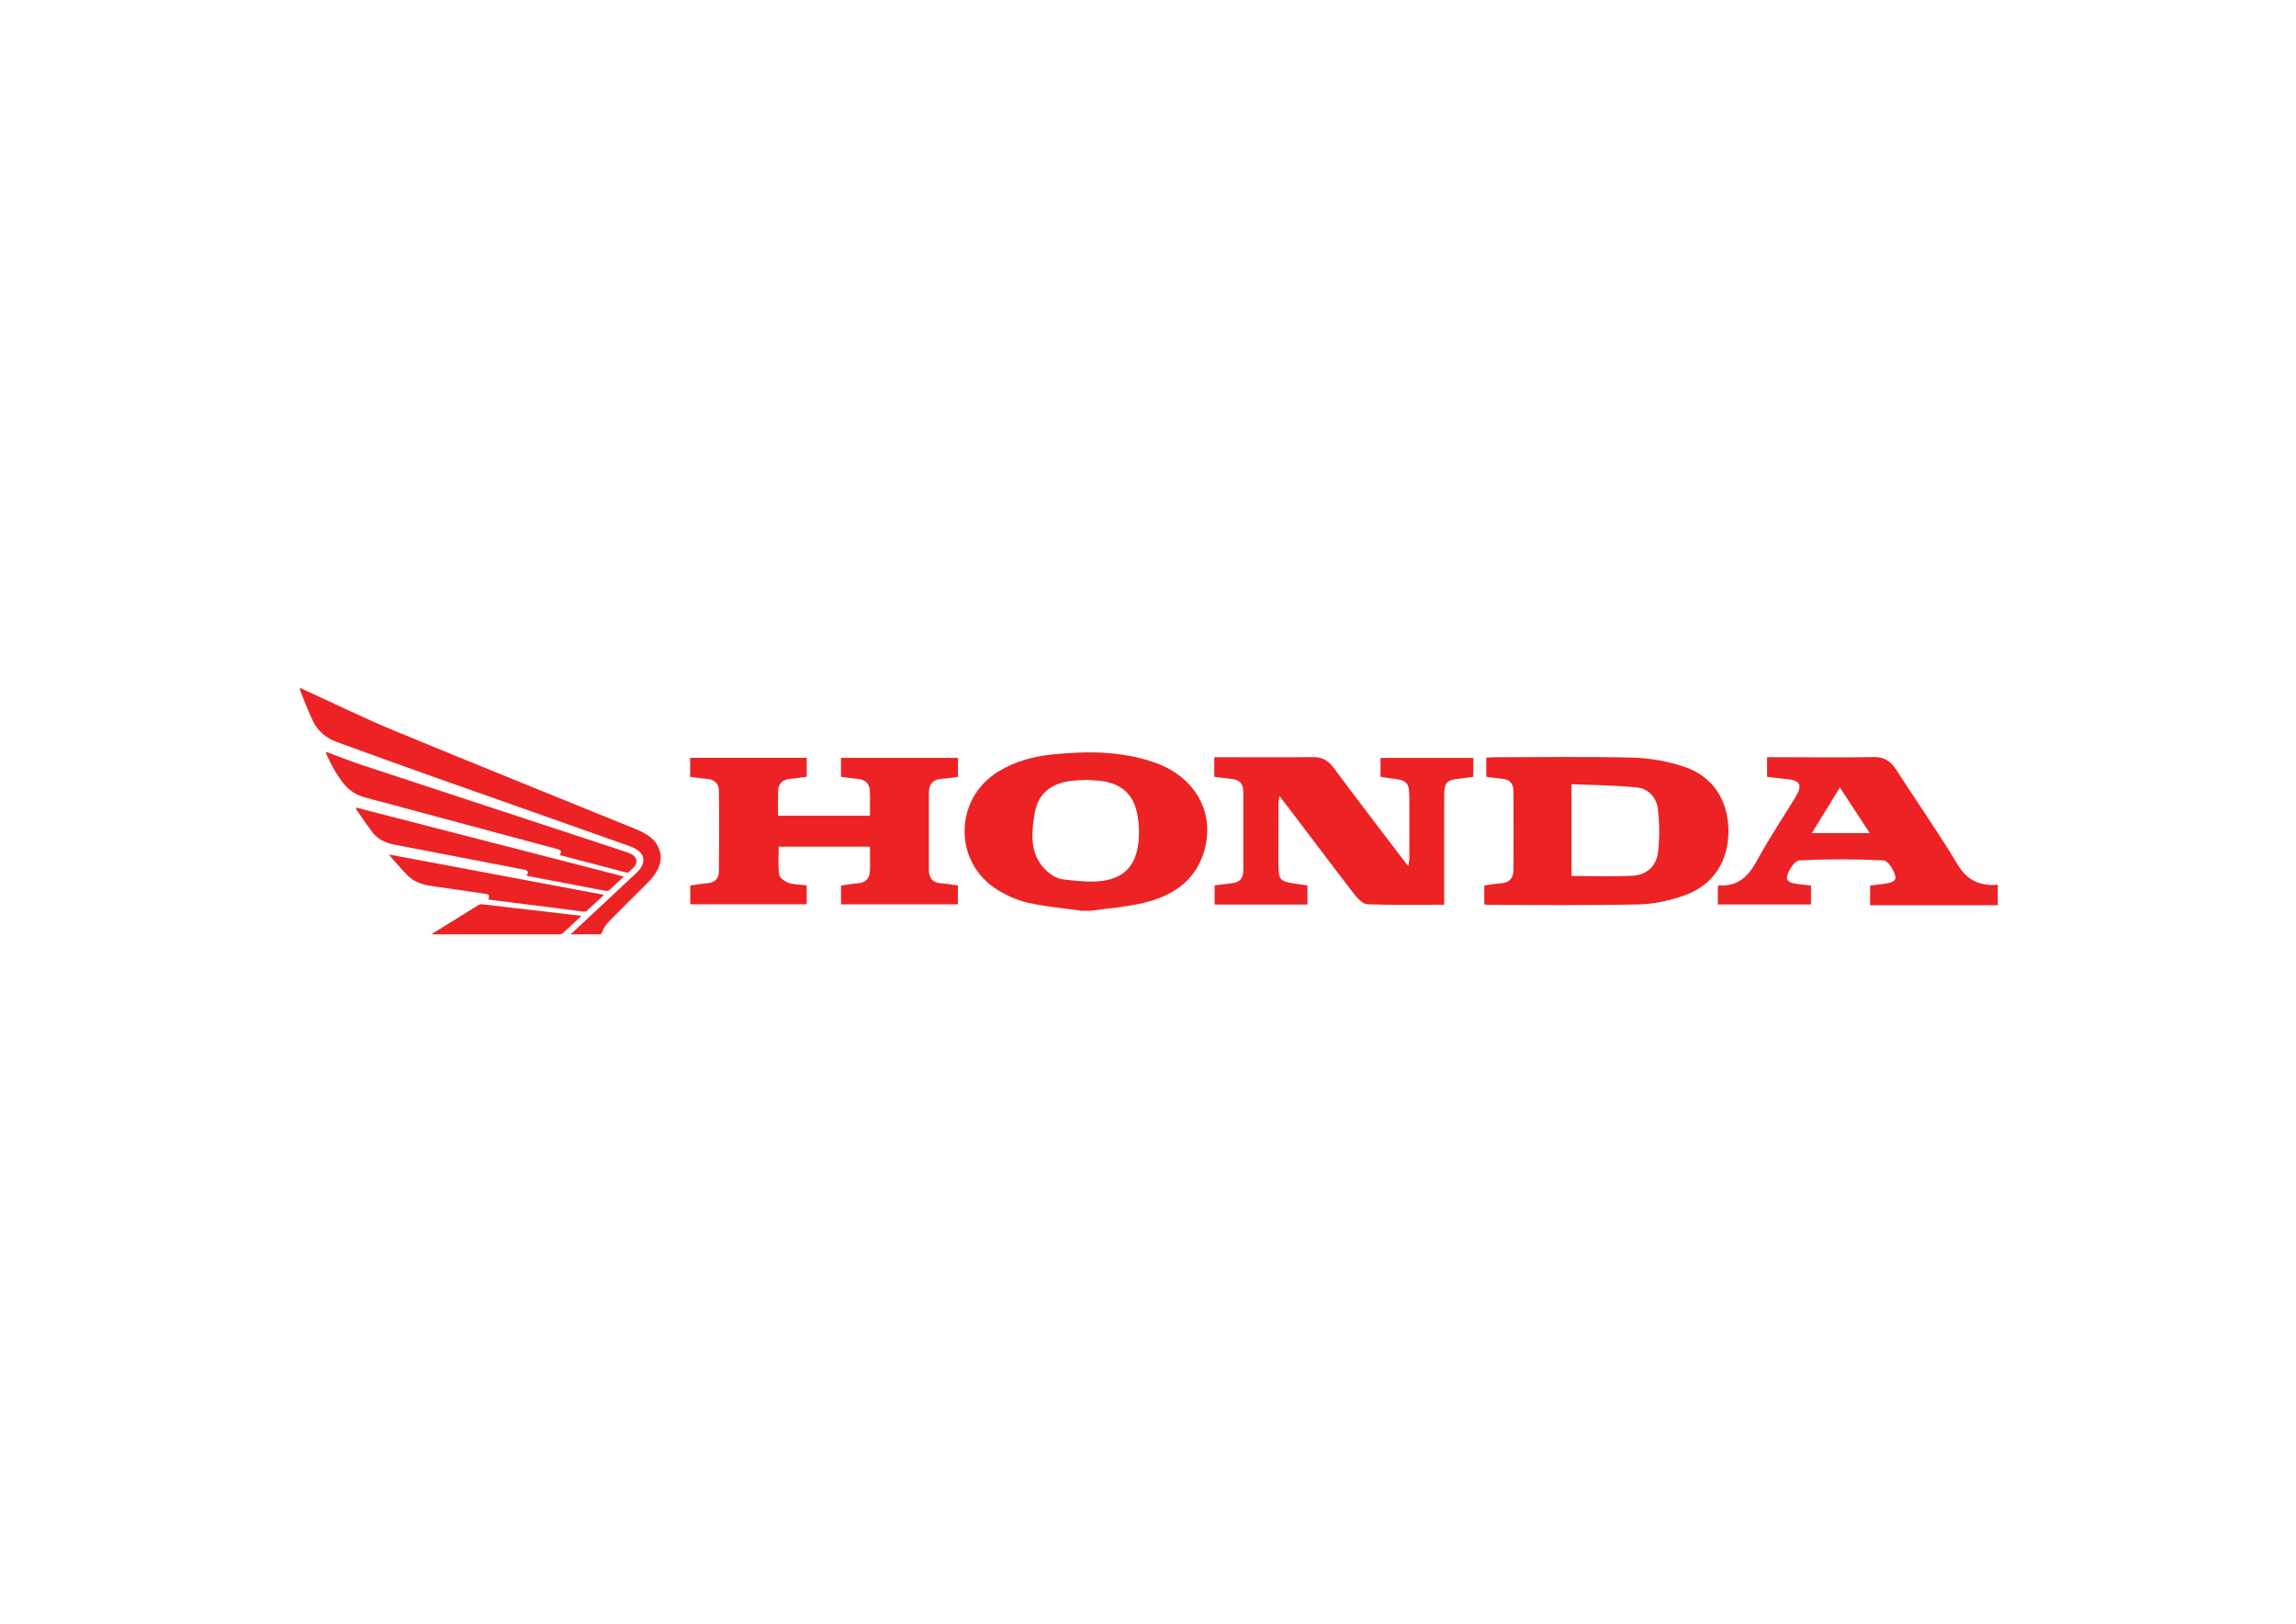
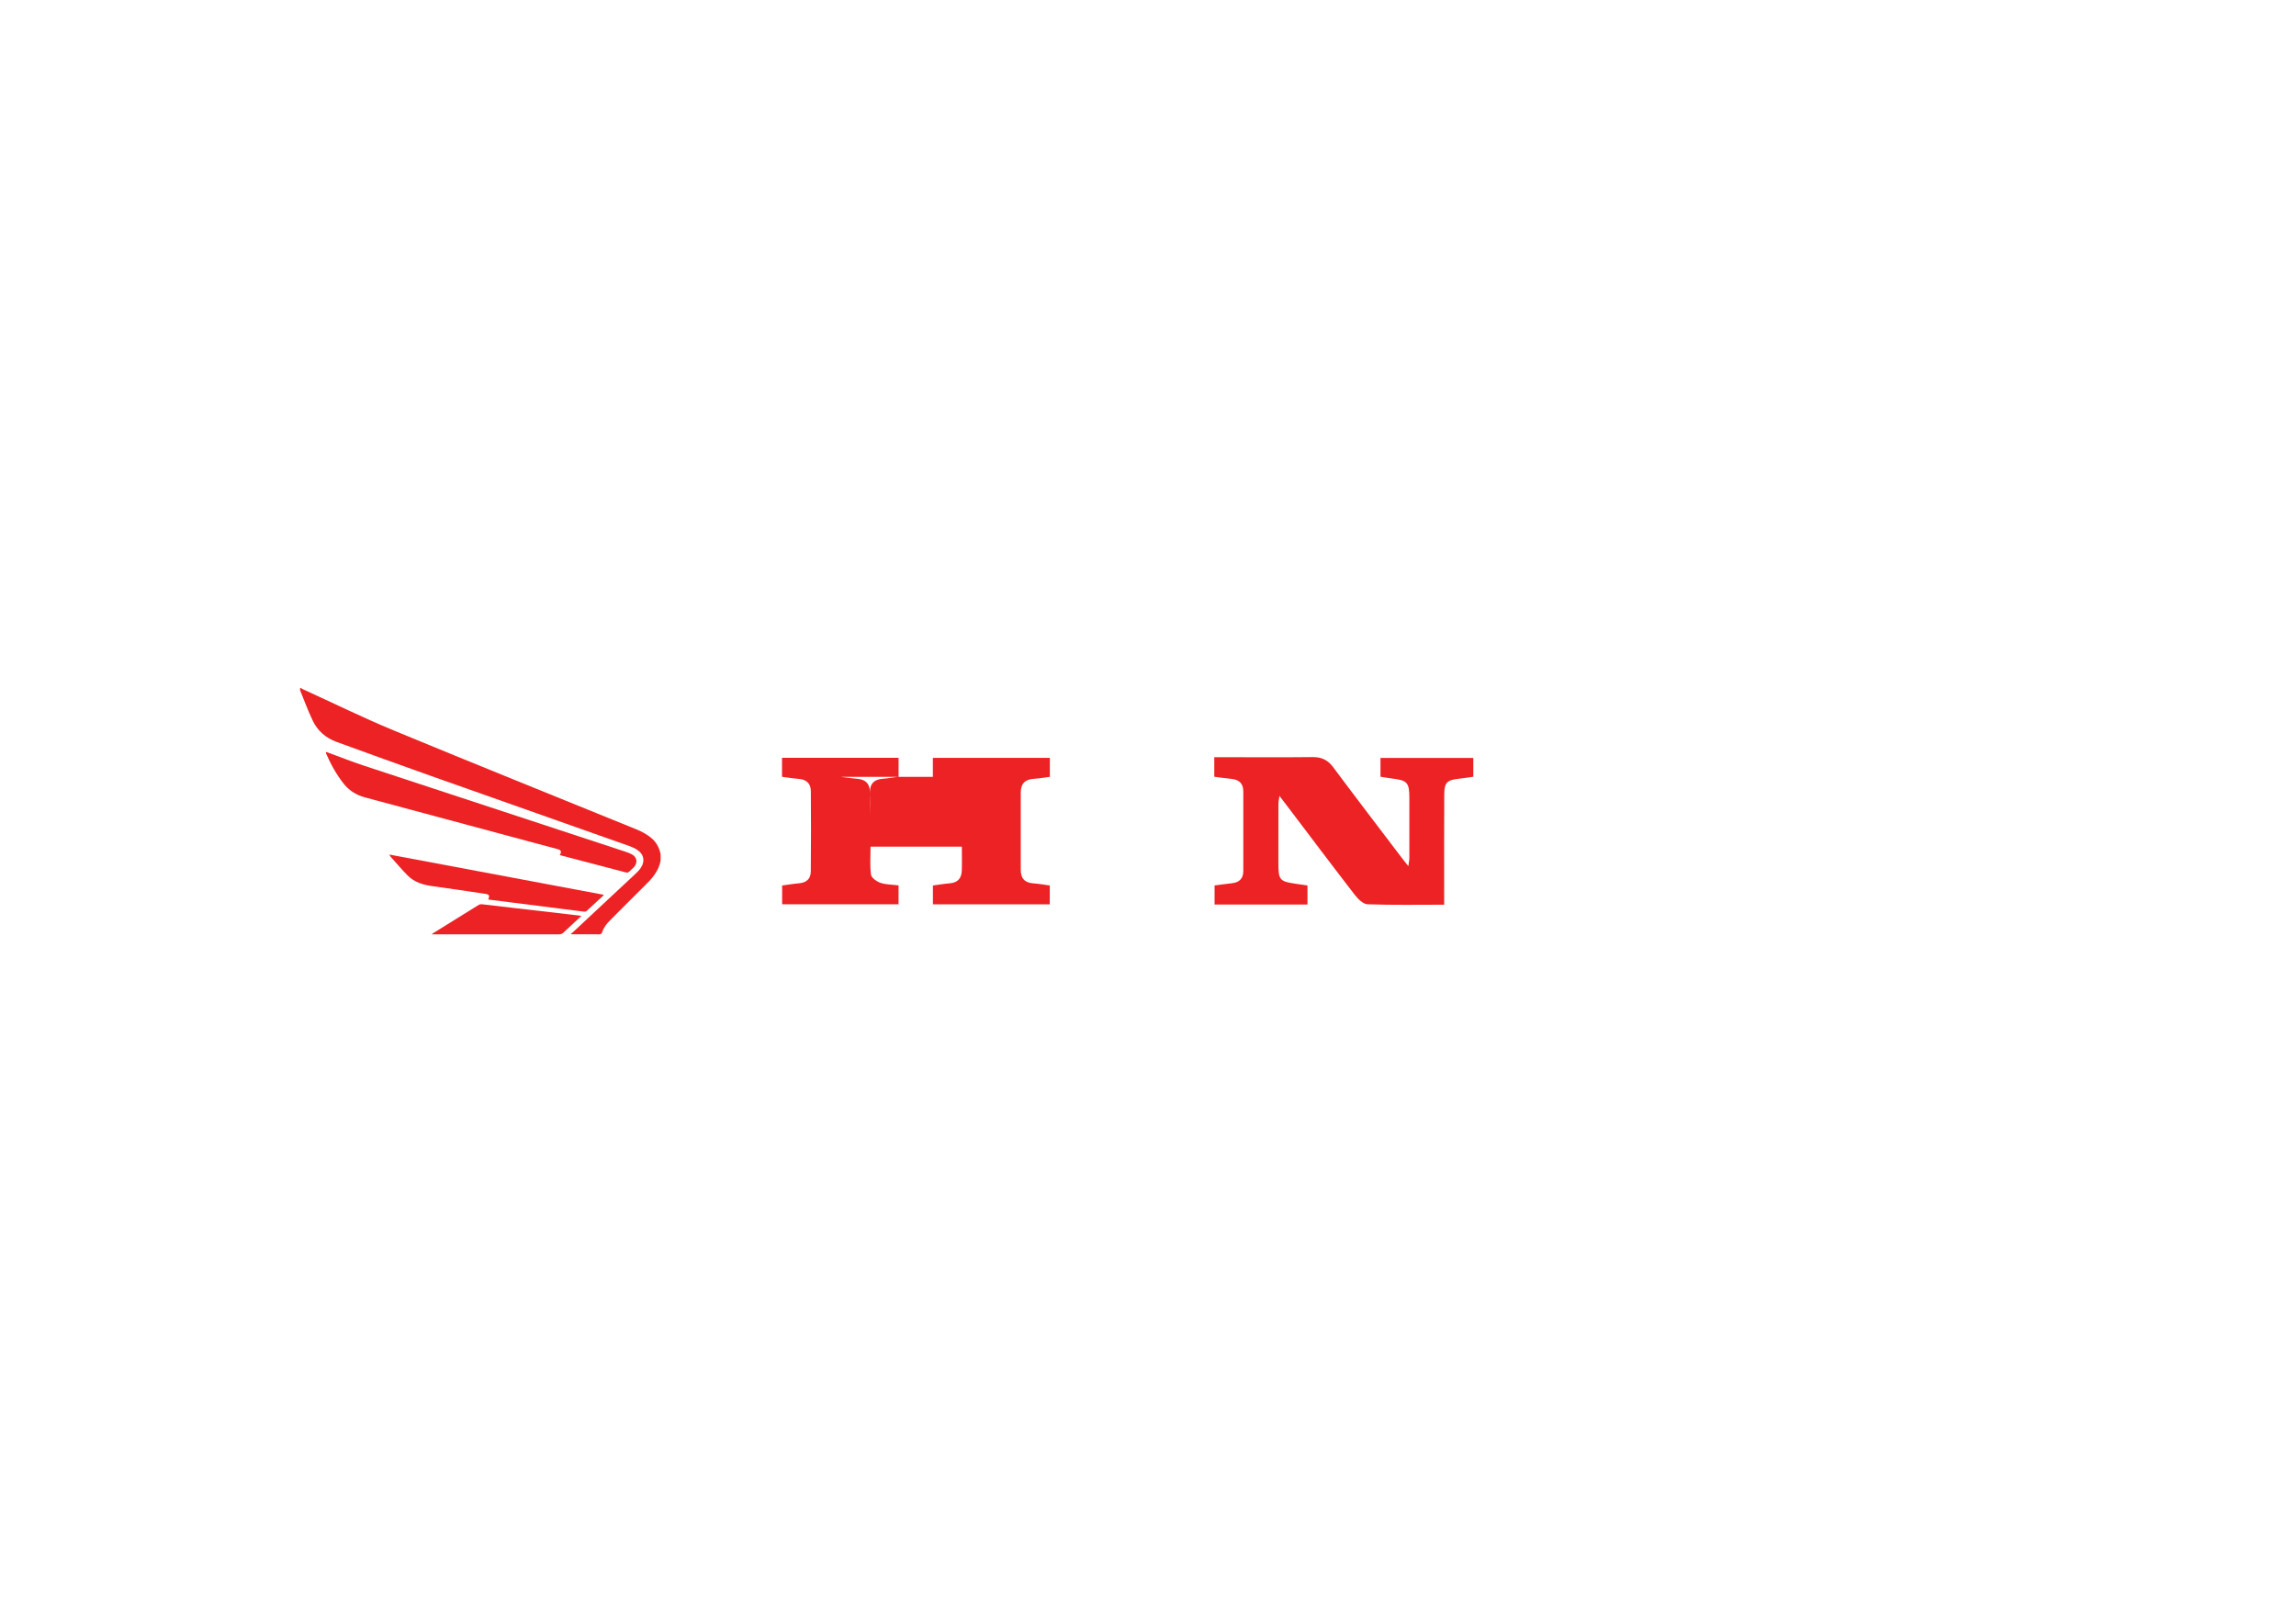
<svg xmlns="http://www.w3.org/2000/svg" id="Layer_1" data-name="Layer 1" viewBox="0 0 841.89 595.28">
  <defs>
    <style>      .cls-1 {        fill: #ed2224;        fill-rule: evenodd;      }    </style>
  </defs>
-   <path class="cls-1" d="M423.48,279.6c-12.13-4.3-24.67-4.28-37.24-3.05-7.14.7-14.01,2.52-20.22,6.33-16.38,10.06-16.5,33.49-.07,43.49,3.42,2.08,7.3,3.79,11.2,4.64,6.37,1.4,12.92,1.97,19.4,2.89h3.4c6.47-.93,13.06-1.37,19.39-2.9,10.11-2.44,18.51-7.56,21.95-18.17,4.64-14.33-2.65-27.87-17.8-33.25ZM417.47,308.69c-1.02,9.15-5.72,13.76-15,14.43-4.22.3-8.53-.25-12.77-.74-1.6-.19-3.29-1.03-4.6-2.02-7.72-5.89-7.07-14.16-5.68-22.3,1.19-6.98,5.81-10.78,13.09-11.75,2.01-.27,4.06-.3,5.78-.42,1.78.12,3.25.19,4.71.34,8.15.8,12.83,4.94,14.16,13.02.51,3.09.64,6.34.3,9.44Z" />
-   <path class="cls-1" d="M717.71,316.81c-7.07-11.86-15.06-23.16-22.52-34.79-2.06-3.2-4.54-4.57-8.4-4.48-9.97.22-19.94.07-29.92.07h-8.93v7.19c2.39.28,4.62.59,6.87.78,5.33.46,6.28,2.19,3.55,6.67-4.66,7.64-9.68,15.08-13.93,22.93-3.17,5.85-6.92,9.92-14.07,9.4-.08,0-.17.14-.46.39v6.62h34.16v-6.93c-1.71-.2-3.27-.34-4.82-.57-1.91-.28-4.61-.61-3.92-3.04.62-2.2,2.77-5.53,4.39-5.62,10.29-.51,20.63-.51,30.91,0,1.59.08,3.76,3.42,4.32,5.6.6,2.34-2.12,2.7-4.04,2.99-1.76.26-3.52.46-5.18.67v7.17h46.82v-7.48c-6.49.5-11.2-1.49-14.83-7.58ZM664.36,305.42c3.49-5.68,6.72-10.93,10.28-16.72,3.76,5.74,7.2,11,10.94,16.72h-21.22Z" />
-   <path class="cls-1" d="M308.36,284.81c2.21.27,4.22.57,6.24.75,2.68.24,4.21,1.7,4.34,4.32.15,3.02.03,6.05.03,9.19h-33.69c0-3.15-.07-6.08.02-9,.09-2.81,1.62-4.31,4.48-4.54,2-.16,3.99-.5,6.02-.77v-6.93h-42.74v6.96c2.2.28,4.09.61,6,.74,2.84.19,4.54,1.64,4.57,4.45.08,9.85.08,19.71-.02,29.57-.03,2.64-1.62,4.07-4.33,4.28-2.01.16-4,.51-6.18.81v6.88h42.69v-6.93c-2.41-.3-4.65-.25-6.63-.93-1.39-.48-3.31-1.83-3.47-3-.47-3.39-.17-6.89-.17-10.27h33.48c0,3.14.08,5.97-.02,8.8-.1,2.75-1.46,4.4-4.37,4.64-2.11.17-4.2.54-6.22.8v6.91h42.85v-6.91c-2.13-.28-4.03-.65-5.95-.77-3.2-.2-4.7-1.8-4.69-4.99.02-9.41.03-18.81,0-28.22-.02-3.38,1.6-4.97,4.92-5.14,1.9-.1,3.78-.47,5.75-.72v-6.95h-42.9v6.97Z" />
+   <path class="cls-1" d="M308.36,284.81c2.21.27,4.22.57,6.24.75,2.68.24,4.21,1.7,4.34,4.32.15,3.02.03,6.05.03,9.19c0-3.15-.07-6.08.02-9,.09-2.81,1.62-4.31,4.48-4.54,2-.16,3.99-.5,6.02-.77v-6.93h-42.74v6.96c2.2.28,4.09.61,6,.74,2.84.19,4.54,1.64,4.57,4.45.08,9.85.08,19.71-.02,29.57-.03,2.64-1.62,4.07-4.33,4.28-2.01.16-4,.51-6.18.81v6.88h42.69v-6.93c-2.41-.3-4.65-.25-6.63-.93-1.39-.48-3.31-1.83-3.47-3-.47-3.39-.17-6.89-.17-10.27h33.48c0,3.14.08,5.97-.02,8.8-.1,2.75-1.46,4.4-4.37,4.64-2.11.17-4.2.54-6.22.8v6.91h42.85v-6.91c-2.13-.28-4.03-.65-5.95-.77-3.2-.2-4.7-1.8-4.69-4.99.02-9.41.03-18.81,0-28.22-.02-3.38,1.6-4.97,4.92-5.14,1.9-.1,3.78-.47,5.75-.72v-6.95h-42.9v6.97Z" />
  <path class="cls-1" d="M506.18,284.76c1.61.25,2.94.5,4.29.66,5.52.66,6.29,1.47,6.31,7.02.03,7.37.02,14.74,0,22.1,0,.79-.19,1.57-.38,3.01-1.15-1.46-1.85-2.32-2.52-3.21-8.36-11.01-16.77-21.99-25.03-33.07-1.96-2.62-4.23-3.74-7.48-3.71-10.65.12-21.31.04-31.97.04h-4.15v7.17c2.19.27,4.2.58,6.22.77,2.81.26,4.41,1.64,4.42,4.55.02,9.75.02,19.5,0,29.24,0,2.69-1.41,4.18-4.11,4.47-2.12.23-4.24.54-6.42.82v6.99h34.06v-6.99c-1.6-.23-2.83-.4-4.06-.58-6.21-.89-6.6-1.35-6.61-7.79,0-7.14-.01-14.28.01-21.42,0-.78.19-1.56.38-3.04,1.36,1.78,2.25,2.93,3.13,4.09,8.15,10.74,16.25,21.53,24.5,32.19,1.17,1.51,3.06,3.4,4.68,3.45,9.24.33,18.49.16,28.09.16,0-1.64,0-2.98,0-4.32,0-12.01-.03-24.03.03-36.05.02-4.4,1.02-5.35,5.3-5.81,1.78-.19,3.54-.48,5.36-.73v-6.9h-34.04v6.89Z" />
-   <path class="cls-1" d="M617.63,281.14c-6-2.04-12.55-3.21-18.88-3.38-16.86-.45-33.74-.16-50.61-.15-.99,0-1.98.11-3.15.17v6.99c2.03.26,3.91.58,5.8.73,2.78.21,4.14,1.78,4.15,4.4.06,9.74.07,19.47,0,29.21-.02,2.91-1.6,4.55-4.65,4.73-2,.12-3.97.52-6.04.8v6.93c.76.09,1.19.18,1.63.18,18.34,0,36.69.24,55.02-.18,5.65-.13,11.5-1.43,16.84-3.35,10.55-3.79,16.05-12.47,16.03-23.59-.02-11.1-5.56-19.91-16.13-23.51ZM607.94,312.57c-.62,4.96-4.18,8.23-9.26,8.48-7.32.37-14.67.09-22.45.09v-33.65c8.1.36,16.11.39,24.04,1.21,4.3.44,7.22,3.85,7.67,8.07.56,5.22.65,10.61,0,15.81Z" />
  <path class="cls-1" d="M239.08,307.45c-1.74-1.55-3.77-2.6-5.91-3.47-29.63-12.05-59.32-23.98-88.87-36.22-11.3-4.68-22.29-10.09-33.42-15.17-.17-.08-.31-.21-.46-.32h-.38c0,.3-.07.64.04.91,1.51,3.71,2.9,7.49,4.63,11.1,1.78,3.7,4.8,6.29,8.67,7.7,11.5,4.19,23,8.36,34.53,12.45,24.24,8.59,48.5,17.12,72.74,25.7,1.07.38,2.14.86,3.08,1.49,2.34,1.56,2.85,4.06,1.32,6.41-.56.87-1.31,1.65-2.07,2.36-7.62,7.14-15.26,14.25-22.89,21.37-.21.19-.45.34-.87.67.44.06.58.09.72.09,3.26,0,6.51,0,9.77.02.56,0,.85-.16,1.04-.71.58-1.69,1.61-3.09,2.88-4.35,4.21-4.19,8.35-8.45,12.6-12.59,2.75-2.68,5.31-5.43,6.01-9.4v-2.3c-.47-2.24-1.42-4.21-3.16-5.76Z" />
  <path class="cls-1" d="M186.46,306.48c6,1.61,12.01,3.22,18.01,4.83,1.29.35,1.53.94.79,2.19,4.51,1.18,8.95,2.34,13.38,3.5,3.58.93,7.16,1.85,10.73,2.81.59.16,1.03.12,1.46-.35.5-.54,1.09-.99,1.59-1.52,1.47-1.57,1.2-3.62-.66-4.68-.74-.42-1.56-.73-2.37-.99-32.03-10.54-64.06-21.05-96.08-31.61-4.29-1.42-8.5-3.09-12.75-4.65-.31-.11-.62-.21-.97-.33-.05.23-.12.33-.09.4,1.74,4.03,3.83,7.86,6.57,11.3,2.01,2.52,4.65,4.13,7.77,4.96,17.54,4.71,35.08,9.43,52.63,14.14Z" />
-   <path class="cls-1" d="M192.03,318.8c.12.02.25.07.37.09,1.29.29,1.52.93.64,2.15,1.62.32,3.19.64,4.76.93,8.02,1.53,16.03,3.05,24.05,4.6.75.14,1.29.06,1.87-.51,1.59-1.56,3.26-3.05,5.05-4.7-32.8-8.45-65.45-16.86-98.09-25.27-.06.08-.12.16-.18.25.12.25.21.52.37.74,1.9,2.71,3.74,5.48,5.75,8.11,2.11,2.76,5.12,3.93,8.46,4.57,15.66,2.98,31.3,6.03,46.95,9.05Z" />
  <path class="cls-1" d="M177.89,327.69c1.51.22,1.72.64,1.14,2.09,2.73.35,5.44.69,8.15,1.03,6.36.81,12.72,1.61,19.08,2.42,2.63.33,5.25.68,7.88.99.31.04.74-.04.95-.24,2.06-1.86,4.09-3.75,6.13-5.64.06-.06.08-.16.16-.3-26.16-4.91-52.27-9.8-78.62-14.75.26.43.35.66.5.84,2.05,2.28,4.03,4.62,6.17,6.8,2.51,2.55,5.76,3.49,9.23,3.96,6.41.87,12.82,1.85,19.22,2.8Z" />
  <path class="cls-1" d="M209.54,335.32c-6.84-.79-13.68-1.58-20.52-2.37-4.08-.47-8.17-.97-12.25-1.43-.38-.04-.85,0-1.17.19-5.62,3.46-11.22,6.95-16.83,10.44-.1.06-.18.15-.47.39h1.21c15.12,0,30.25,0,45.37.01.72,0,1.25-.19,1.78-.69,2.1-2,4.24-3.95,6.53-6.08-1.35-.17-2.5-.33-3.65-.46Z" />
</svg>